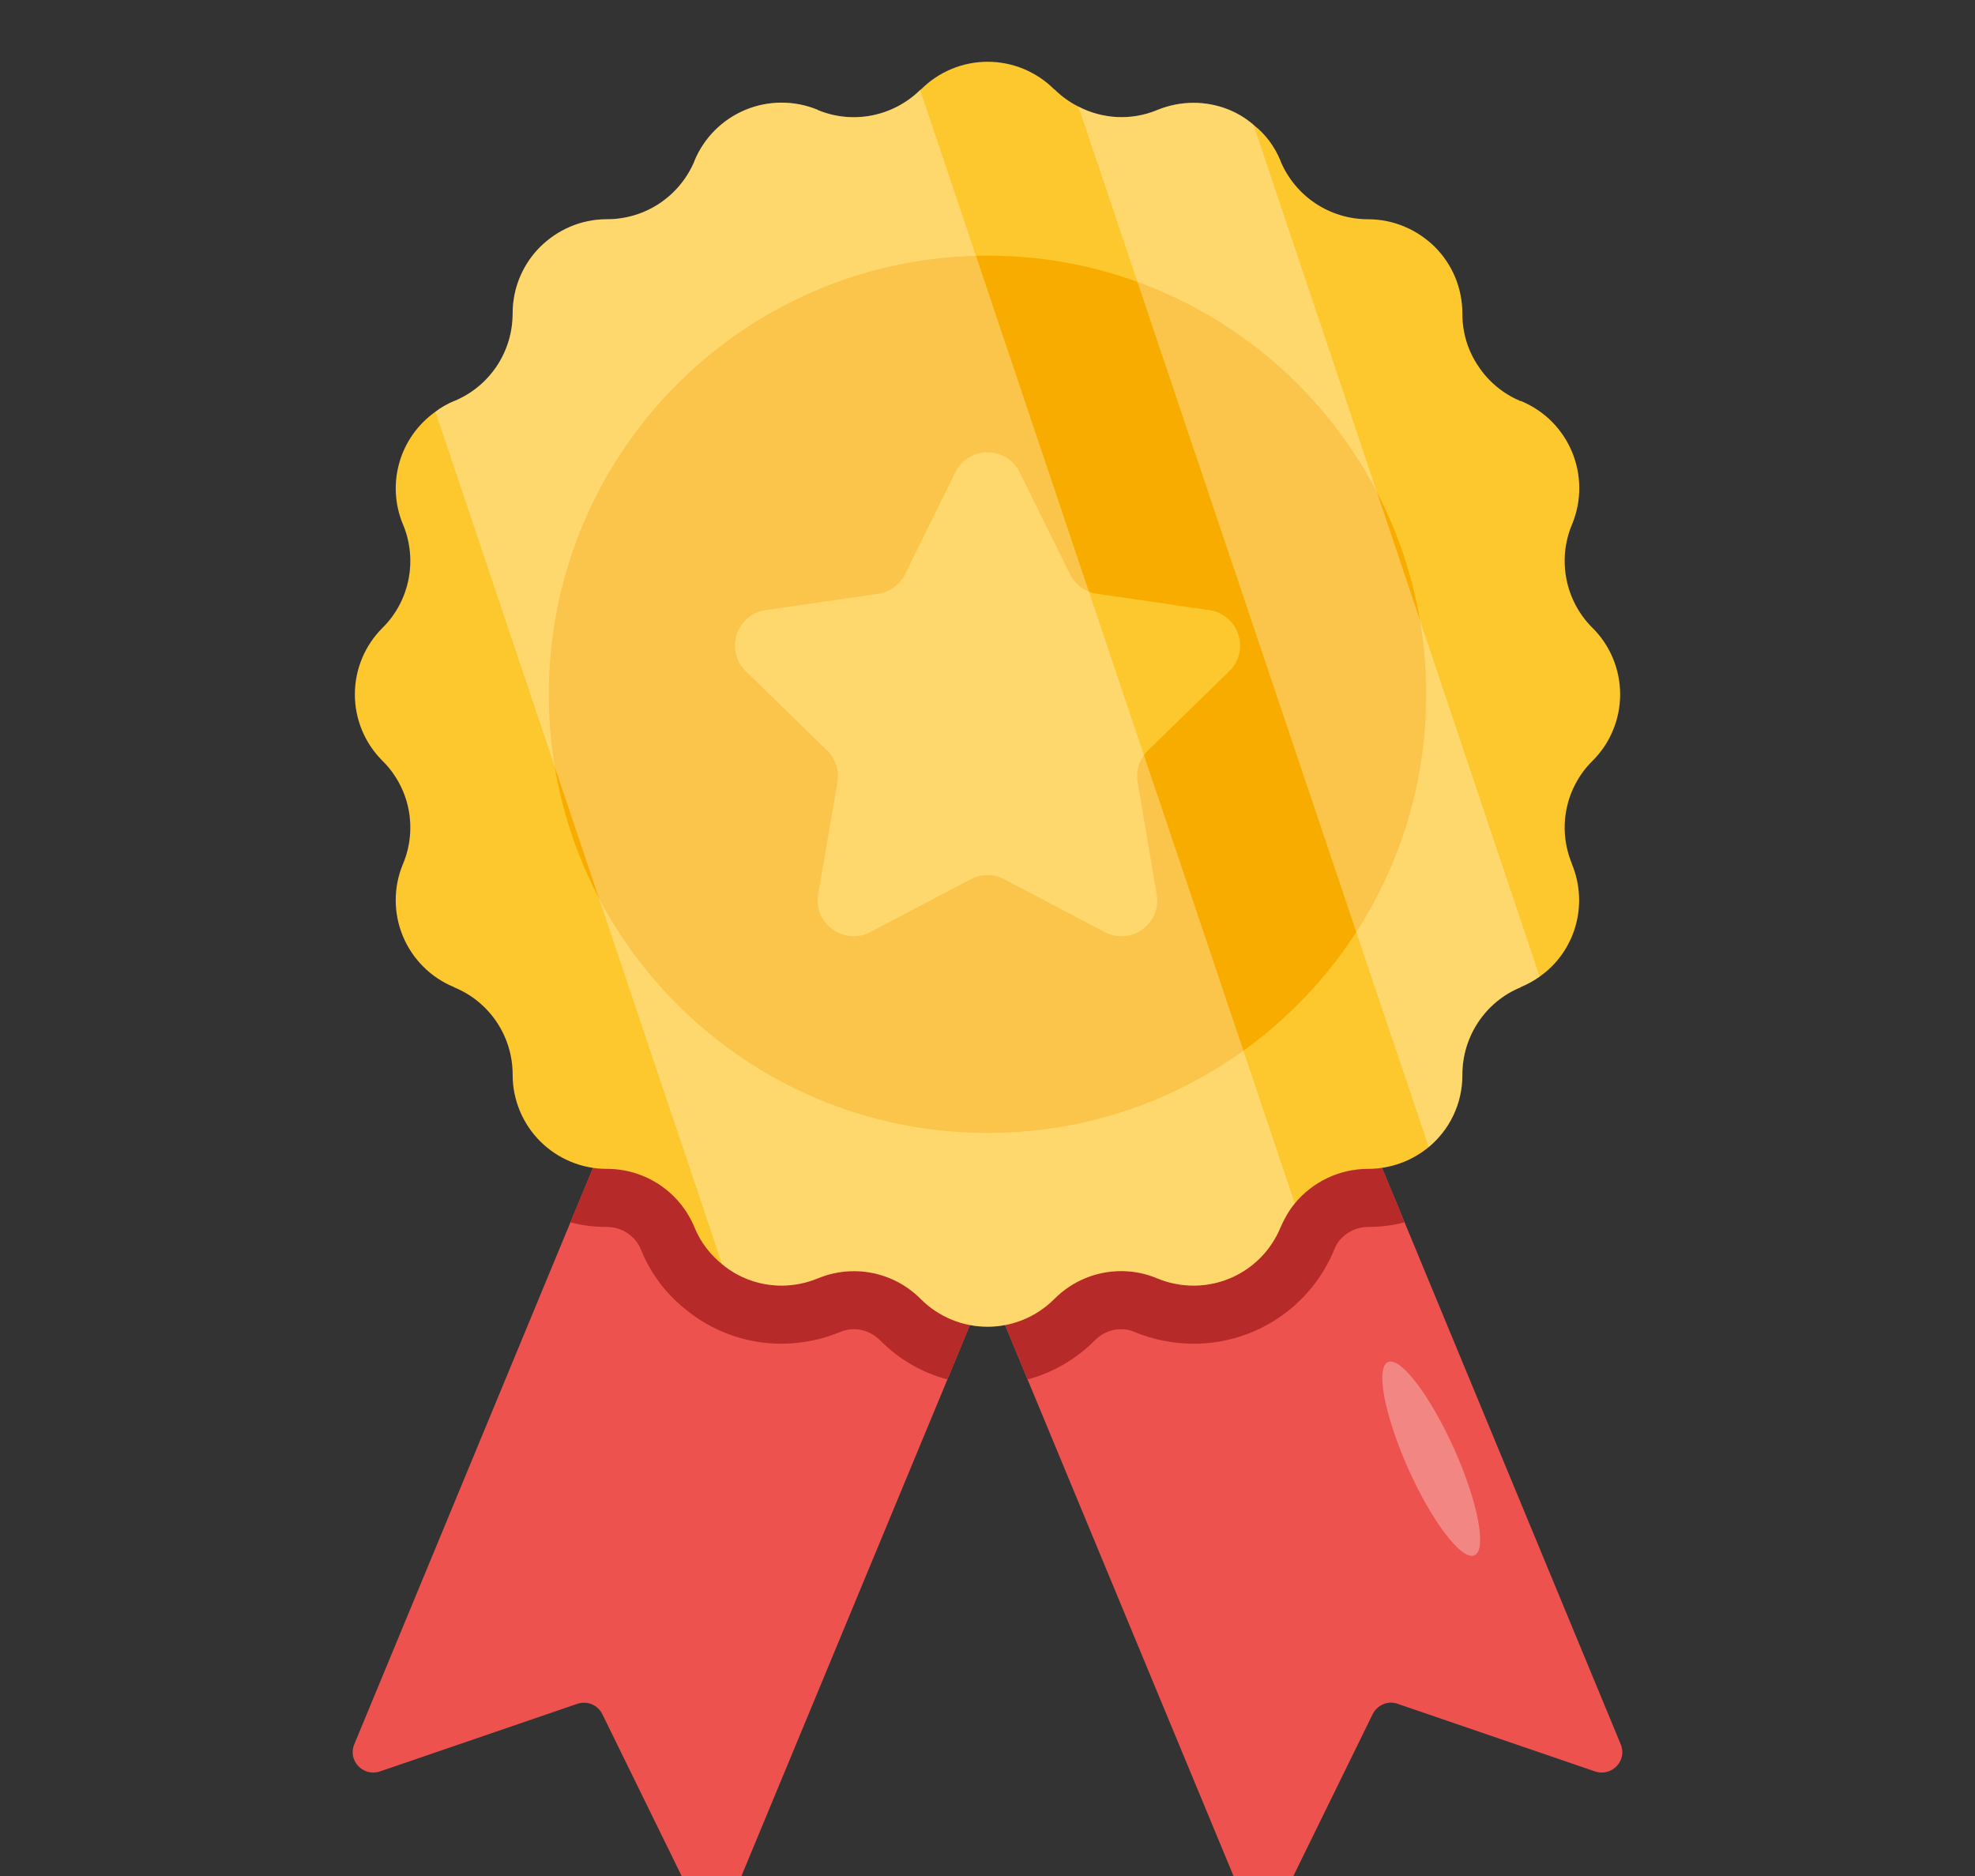
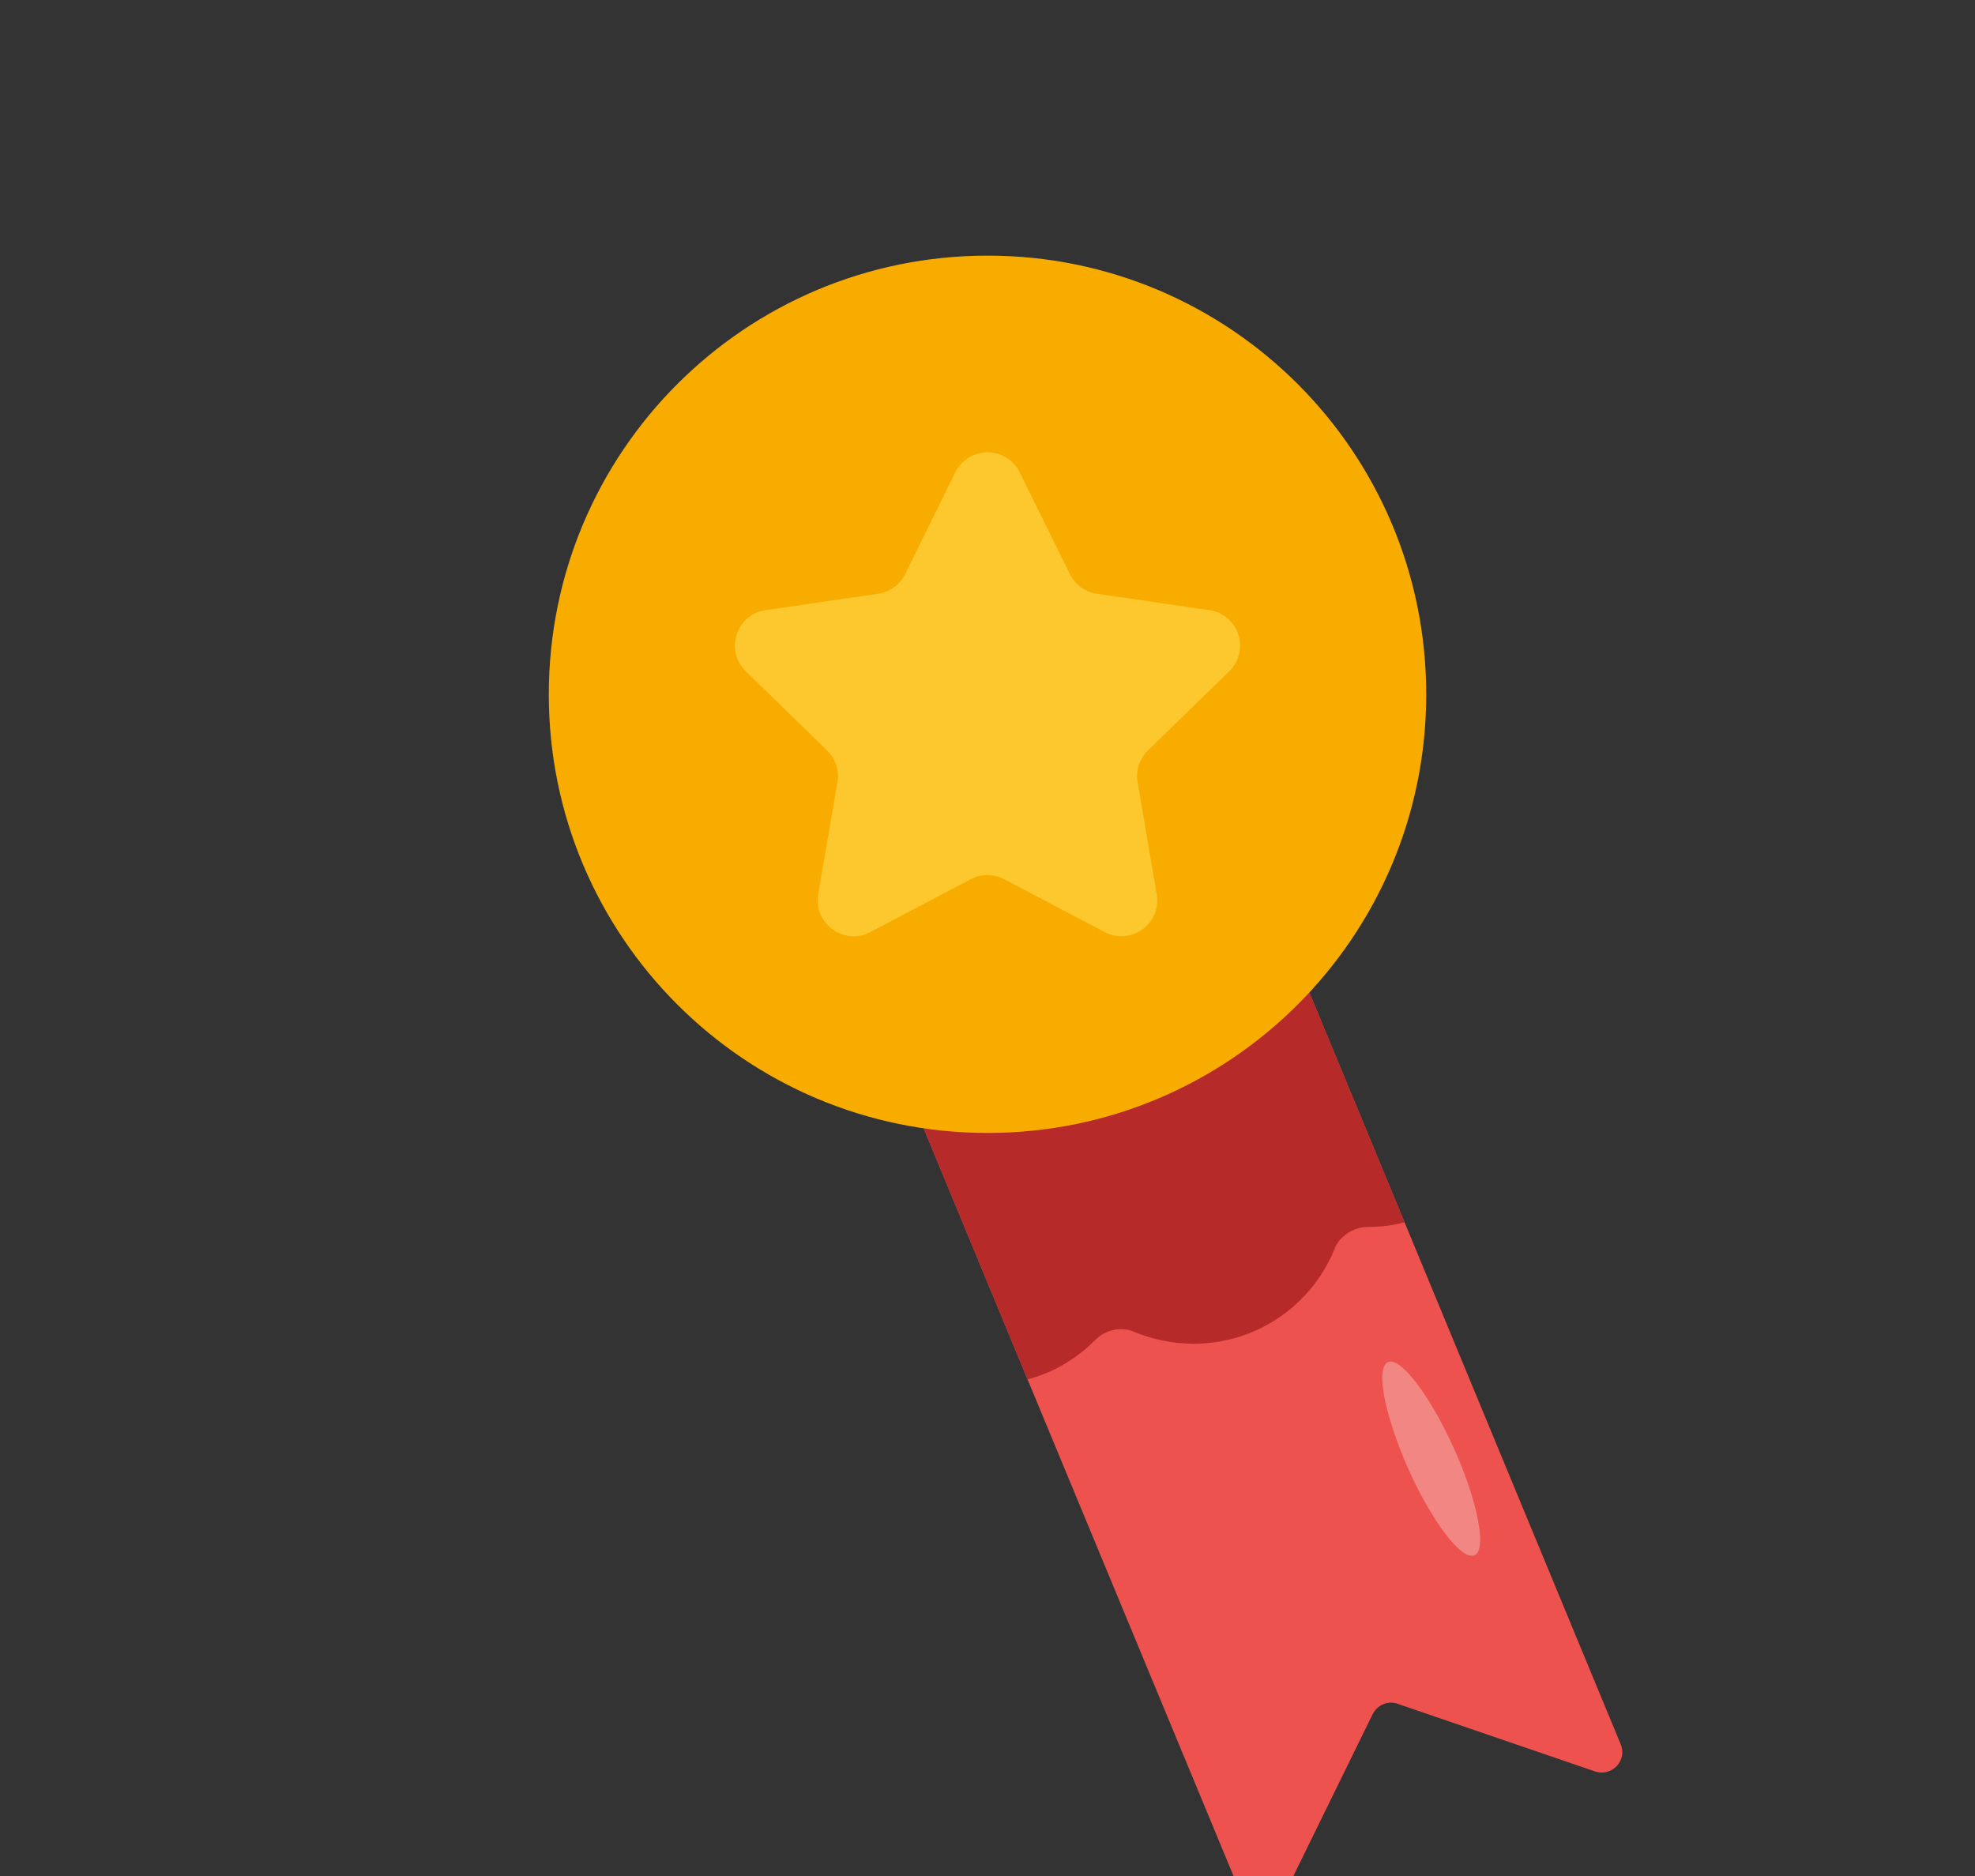
<svg xmlns="http://www.w3.org/2000/svg" width="80" height="76" viewBox="0 0 80 76" fill="none">
  <rect x="0" y="0" width="80" height="76" fill="#333333" stroke="none" />
  <path d="M64.612 71.765L56.611 69.024C56.223 68.883 55.788 69.071 55.6 69.447L51.882 77.036C51.565 77.671 50.647 77.647 50.376 76.989L41.623 55.883L36.812 44.259L52.094 37.93L56.894 49.518L65.647 70.659C65.929 71.318 65.294 71.989 64.612 71.765Z" fill="#ED524E" />
  <path d="M56.894 49.518C56.411 49.647 55.917 49.706 55.411 49.706C54.965 49.706 54.553 49.906 54.259 50.247C54.2 50.318 54.117 50.436 54.035 50.647C53.568 51.772 52.777 52.732 51.764 53.406C50.75 54.081 49.559 54.439 48.341 54.436C47.529 54.436 46.717 54.271 45.965 53.965C45.788 53.883 45.6 53.847 45.411 53.847C45.023 53.847 44.659 54 44.376 54.271C43.6 55.059 42.647 55.612 41.623 55.883L36.812 44.259L52.094 37.93L56.894 49.518Z" fill="#B72A2A" />
-   <path d="M43.188 44.259L38.376 55.883L29.623 76.989C29.353 77.647 28.435 77.671 28.118 77.036L24.4 69.447C24.312 69.265 24.161 69.122 23.974 69.044C23.788 68.966 23.579 68.959 23.388 69.024L15.388 71.765C14.706 71.989 14.071 71.318 14.353 70.659L23.106 49.518L27.906 37.93L43.188 44.259Z" fill="#ED524E" />
-   <path d="M43.188 44.259L38.376 55.883C37.352 55.612 36.411 55.071 35.647 54.294C35.341 54 34.976 53.847 34.588 53.847C34.4 53.847 34.211 53.883 34.023 53.965C33.282 54.271 32.47 54.436 31.658 54.436C30.222 54.438 28.831 53.934 27.729 53.012C26.939 52.374 26.327 51.544 25.953 50.6C25.729 50.071 25.188 49.706 24.588 49.706C24.082 49.706 23.576 49.647 23.105 49.518L27.905 37.93L43.188 44.259Z" fill="#B72A2A" />
-   <path d="M64.506 30.824L64.494 30.835C63.4 31.929 63.082 33.565 63.671 34.988V35C64.365 36.682 63.788 38.565 62.365 39.565C62.129 39.73 61.882 39.871 61.6 39.988L61.588 40C60.165 40.588 59.235 41.988 59.235 43.529V43.553C59.235 44.73 58.706 45.776 57.871 46.471C57.2 47.024 56.341 47.353 55.412 47.353C54.247 47.353 53.165 47.882 52.447 48.753C52.212 49.035 52.024 49.365 51.871 49.718C51.584 50.418 51.096 51.017 50.467 51.439C49.838 51.86 49.098 52.084 48.341 52.082C47.859 52.082 47.353 51.988 46.871 51.788C46.4 51.588 45.906 51.494 45.412 51.494C44.424 51.494 43.447 51.882 42.718 52.612L42.694 52.635C41.978 53.348 41.01 53.748 40 53.748C38.99 53.748 38.022 53.348 37.306 52.635L37.282 52.612C36.188 51.518 34.553 51.2 33.129 51.788C32.647 51.988 32.141 52.082 31.659 52.082C30.776 52.082 29.918 51.776 29.247 51.212C28.776 50.835 28.377 50.329 28.129 49.718C27.839 49.017 27.348 48.419 26.718 47.998C26.087 47.577 25.346 47.353 24.588 47.353H24.576C23.566 47.353 22.596 46.951 21.881 46.236C21.166 45.522 20.765 44.552 20.765 43.541V43.529C20.765 41.988 19.835 40.588 18.4 40L18.388 39.988C17.925 39.798 17.504 39.518 17.15 39.165C16.795 38.811 16.513 38.392 16.321 37.929C16.129 37.467 16.029 36.972 16.029 36.471C16.028 35.97 16.127 35.474 16.318 35.012L16.329 34.988C16.918 33.565 16.6 31.929 15.506 30.835L15.494 30.824C15.139 30.47 14.857 30.051 14.665 29.588C14.473 29.126 14.374 28.63 14.374 28.129C14.374 27.629 14.473 27.133 14.665 26.671C14.857 26.208 15.139 25.788 15.494 25.435L15.506 25.424C16.6 24.329 16.918 22.682 16.329 21.259L16.318 21.235C15.989 20.439 15.94 19.555 16.18 18.728C16.419 17.901 16.932 17.18 17.635 16.682C17.859 16.506 18.118 16.365 18.388 16.247H18.4C19.1 15.957 19.699 15.466 20.12 14.835C20.541 14.205 20.765 13.464 20.765 12.706C20.765 11.647 21.188 10.694 21.882 10C22.576 9.318 23.518 8.882 24.576 8.882H24.588C26.141 8.882 27.529 7.953 28.129 6.529V6.518C28.517 5.582 29.26 4.838 30.195 4.45C31.13 4.062 32.182 4.061 33.118 4.447L33.129 4.459C34.553 5.047 36.176 4.718 37.271 3.647L37.294 3.624H37.306C37.66 3.268 38.081 2.986 38.544 2.794C39.008 2.601 39.504 2.502 40.006 2.502C40.508 2.502 41.004 2.601 41.468 2.794C41.931 2.986 42.352 3.268 42.706 3.624H42.718C43 3.906 43.329 4.141 43.682 4.318C44.659 4.824 45.824 4.894 46.871 4.459C47.353 4.259 47.859 4.165 48.341 4.165C49.235 4.165 50.094 4.471 50.765 5.047L50.776 5.059C51.247 5.424 51.624 5.918 51.871 6.518V6.529C52.471 7.953 53.859 8.882 55.412 8.882C56.471 8.882 57.424 9.318 58.118 10C58.812 10.694 59.235 11.647 59.235 12.706C59.235 13.482 59.459 14.212 59.882 14.835C60.282 15.447 60.882 15.953 61.588 16.247H61.612C63.565 17.059 64.482 19.282 63.682 21.235L63.671 21.259C63.082 22.682 63.4 24.329 64.494 25.424L64.506 25.435C64.861 25.788 65.143 26.208 65.335 26.671C65.527 27.133 65.626 27.629 65.626 28.129C65.626 28.63 65.527 29.126 65.335 29.588C65.143 30.051 64.861 30.47 64.506 30.824Z" fill="#FDC72E" />
  <path d="M57.771 28.133C57.771 37.942 49.818 45.898 40.006 45.898C30.182 45.898 22.23 37.942 22.23 28.133C22.23 18.309 30.182 10.356 40.006 10.356C49.818 10.356 57.771 18.309 57.771 28.133Z" fill="#F9AC00" />
  <path d="M46.497 30.405C46.156 30.74 45.998 31.218 46.081 31.689L46.853 36.228C47.059 37.411 45.814 38.32 44.747 37.76L40.674 35.619C40.466 35.508 40.233 35.45 39.997 35.45C39.761 35.45 39.529 35.508 39.321 35.619L35.254 37.76C34.187 38.32 32.936 37.411 33.141 36.228L33.921 31.689C34.003 31.219 33.846 30.74 33.503 30.405L30.209 27.193C29.348 26.352 29.82 24.888 31.015 24.718L35.568 24.054C36.038 23.986 36.45 23.686 36.662 23.261L38.697 19.133C38.817 18.89 39.003 18.685 39.233 18.542C39.463 18.399 39.729 18.323 40 18.323C40.271 18.323 40.536 18.399 40.767 18.542C40.997 18.685 41.182 18.89 41.302 19.133L43.34 23.262C43.551 23.686 43.961 23.986 44.434 24.054L48.986 24.718C50.174 24.888 50.653 26.352 49.793 27.192L46.497 30.405Z" fill="#FDC72E" />
  <g opacity="0.3">
-     <path d="M52.447 48.753C52.212 49.035 52.024 49.365 51.871 49.718C51.585 50.418 51.096 51.017 50.467 51.439C49.839 51.86 49.098 52.084 48.342 52.082C47.859 52.082 47.353 51.988 46.871 51.788C46.4 51.588 45.906 51.494 45.412 51.494C44.424 51.494 43.447 51.882 42.718 52.612L42.695 52.635C41.979 53.348 41.01 53.748 40.001 53.748C38.991 53.748 38.022 53.348 37.306 52.635L37.283 52.612C36.189 51.518 34.553 51.2 33.13 51.788C32.648 51.988 32.142 52.082 31.659 52.082C30.777 52.082 29.918 51.776 29.247 51.212L17.636 16.682C17.859 16.506 18.118 16.365 18.389 16.247H18.4C19.101 15.957 19.699 15.466 20.12 14.835C20.541 14.205 20.766 13.464 20.765 12.706C20.765 11.647 21.189 10.694 21.883 10C22.577 9.318 23.518 8.882 24.577 8.882H24.589C26.142 8.882 27.53 7.953 28.13 6.529V6.518C28.517 5.582 29.26 4.838 30.195 4.45C31.131 4.062 32.182 4.061 33.118 4.447L33.13 4.459C34.553 5.047 36.177 4.718 37.271 3.647L52.447 48.753ZM62.365 39.565C62.13 39.729 61.883 39.87 61.6 39.988L61.589 40C60.165 40.588 59.236 41.988 59.236 43.529V43.553C59.236 44.729 58.706 45.776 57.871 46.471L43.683 4.318C44.659 4.823 45.824 4.894 46.871 4.459C47.353 4.259 47.859 4.165 48.342 4.165C49.236 4.165 50.095 4.471 50.765 5.047L50.777 5.059L62.365 39.565Z" fill="white" />
-   </g>
+     </g>
  <path opacity="0.3" d="M59.717 63.012C59.188 63.212 57.988 61.624 57.023 59.459C56.07 57.294 55.706 55.377 56.235 55.177C56.753 54.977 57.953 56.577 58.917 58.73C59.882 60.894 60.235 62.812 59.717 63.012Z" fill="white" />
</svg>